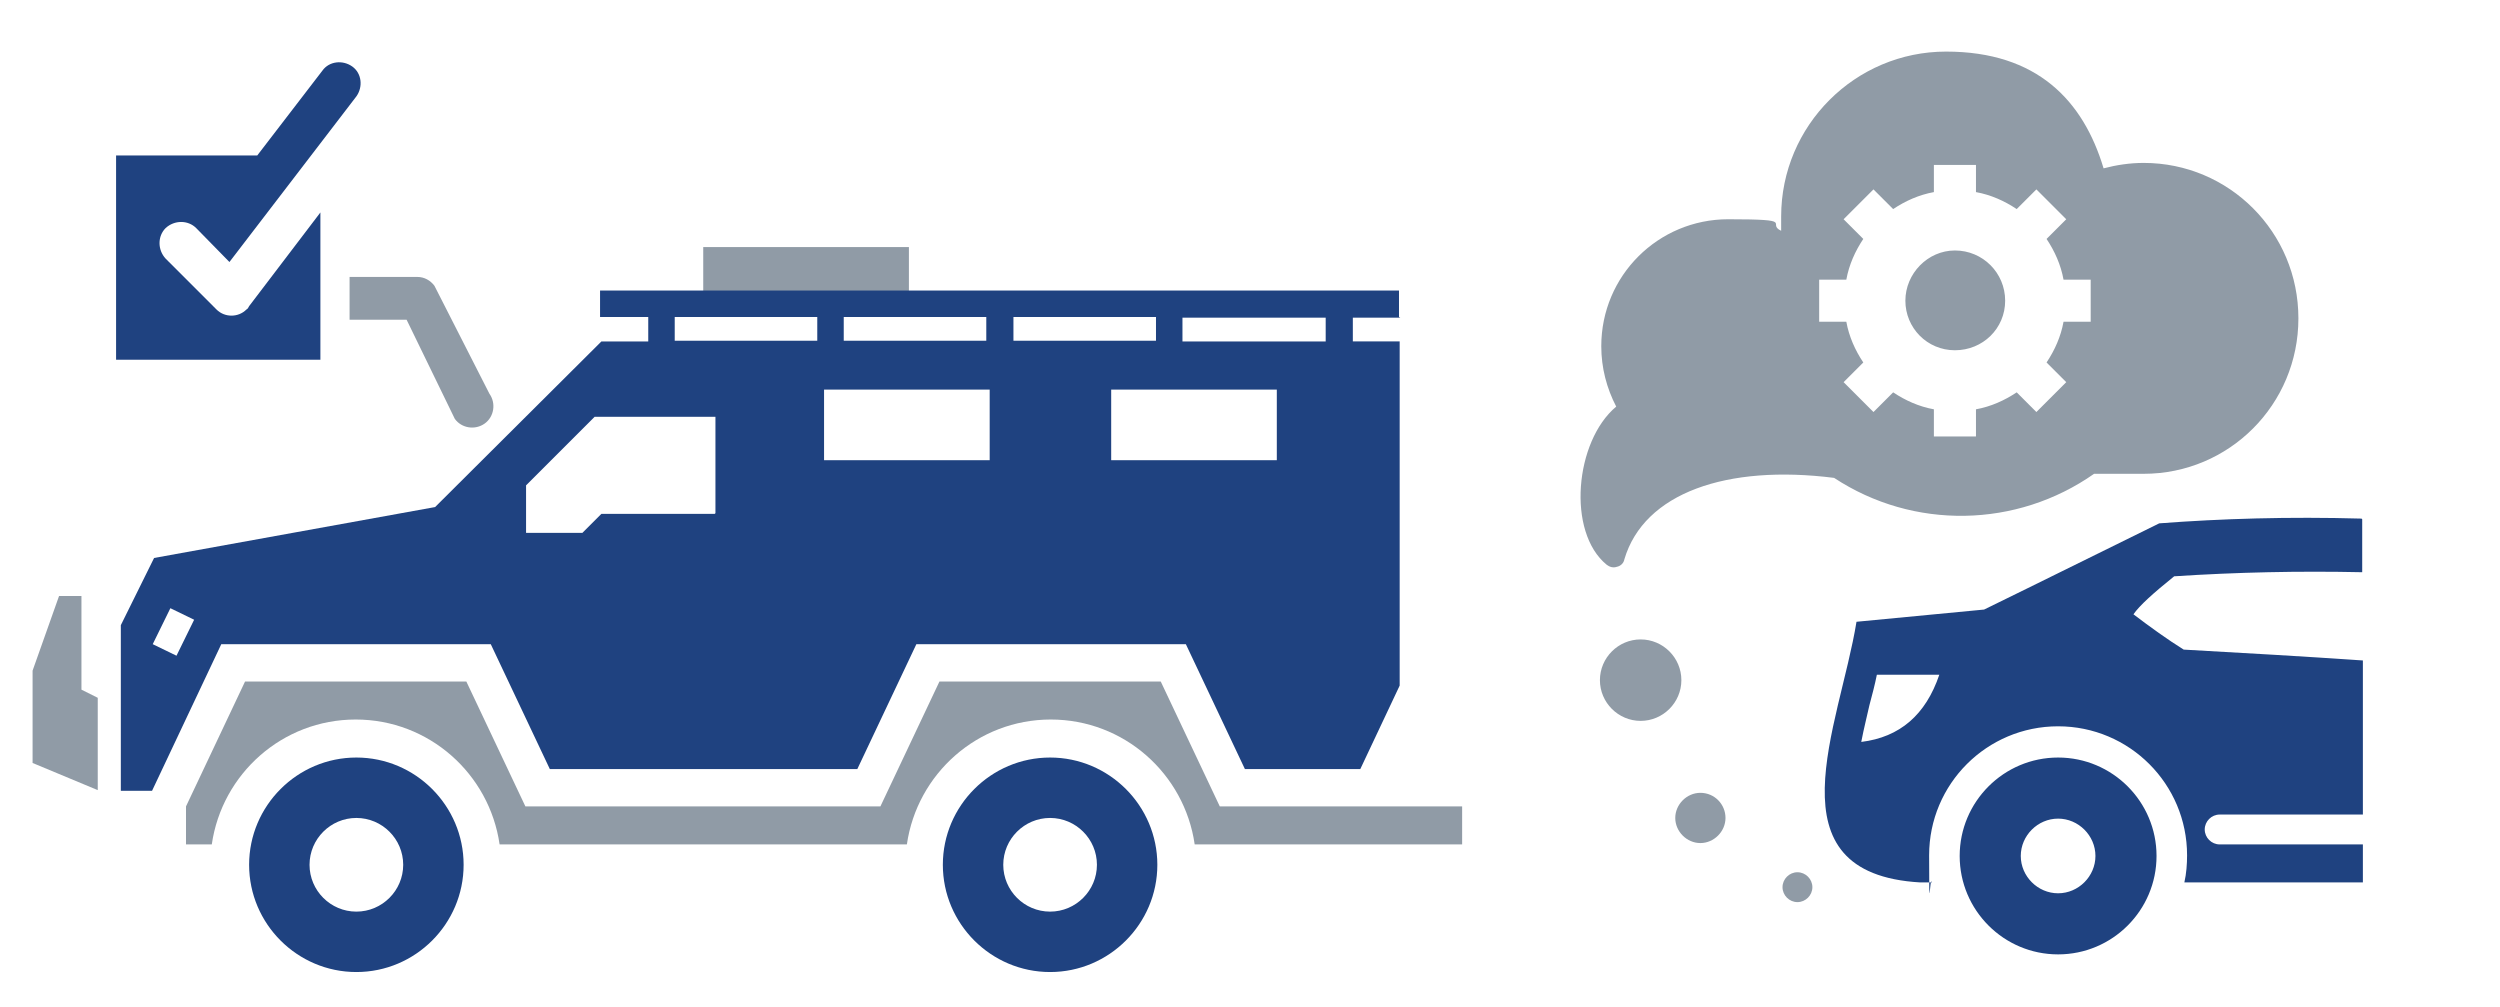
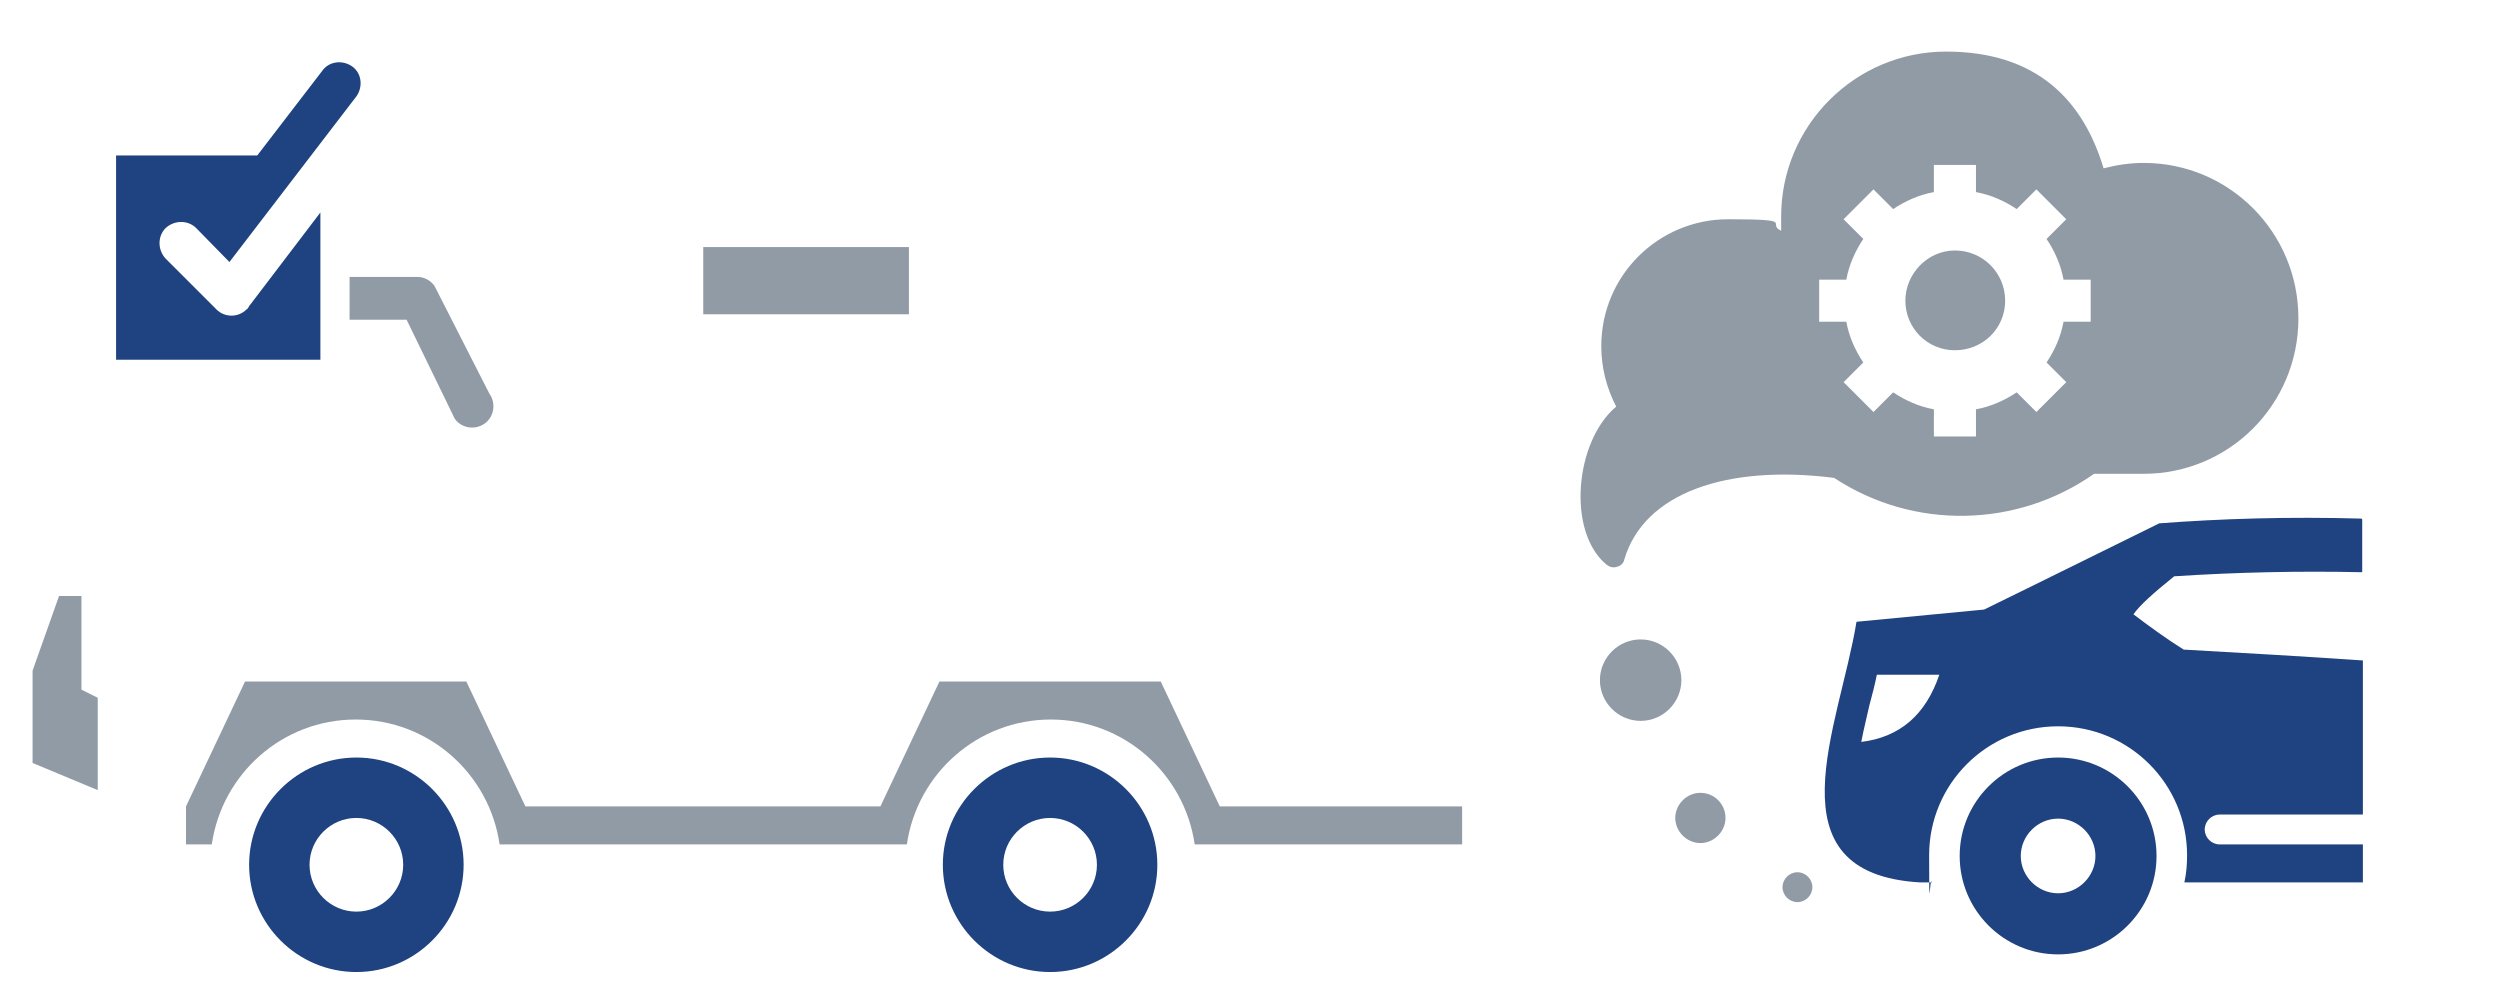
<svg xmlns="http://www.w3.org/2000/svg" id="Ebene_2" version="1.1" viewBox="0 0 368.3 148.3">
  <path d="M241.7,94.2c3.3,0,6,2.7,6,6s-2.7,6-6,6-6-2.7-6-6,2.7-6,6-6h0ZM250.5,116.8c2.1,0,3.7,1.7,3.7,3.7s-1.7,3.7-3.7,3.7-3.7-1.7-3.7-3.7,1.7-3.7,3.7-3.7h0ZM264.8,132.9c-1.2,0-2.2-1-2.2-2.2s1-2.2,2.2-2.2h0c1.2,0,2.2,1,2.2,2.2s-1,2.2-2.2,2.2h0ZM236.7,83.2c-5.9-4.8-4.7-18.2,1.4-23.3-1.4-2.7-2.2-5.7-2.2-8.9,0-10.4,8.4-18.7,18.7-18.7s5.5.6,7.8,1.7c0-.7,0-1.4,0-2.1,0-13.4,10.9-24.3,24.3-24.3s20.2,7.2,23.2,17.2c1.9-.5,3.9-.8,5.9-.8,12.6,0,22.8,10.2,22.8,22.9s-10.2,22.9-22.8,22.9h-7.3c-11.4,8-26.6,8.3-38.3.6-15.8-2-28,2.2-30.9,12-.1.6-.6,1-1.1,1.1-.6.2-1.1,0-1.5-.3h0ZM297.1,30.8l2.9-2.9,4.4,4.4-2.9,2.9c1.2,1.8,2.1,3.8,2.5,6h4v6.2h-4c-.4,2.2-1.3,4.2-2.5,6l2.9,2.9-4.4,4.4-2.9-2.9c-1.8,1.2-3.8,2.1-6,2.5v4h-6.2v-4c-2.2-.4-4.2-1.3-6-2.5l-2.9,2.9-4.4-4.4,2.9-2.9c-1.2-1.8-2.1-3.8-2.5-6h-4v-6.2h4c.4-2.2,1.3-4.2,2.5-6l-2.9-2.9,4.4-4.4,2.9,2.9c1.8-1.2,3.8-2.1,6-2.5v-4h6.2v4c2.2.4,4.2,1.3,6,2.5h0ZM288,36.9c4.1,0,7.4,3.3,7.4,7.4s-3.3,7.3-7.4,7.3-7.3-3.3-7.3-7.3,3.3-7.4,7.3-7.4h0Z" fill="#909ba6" fill-rule="evenodd" />
  <path d="M348,76.5v7.8c-9.3-.2-18.5,0-27.7.6-3.1,2.5-5.1,4.3-6,5.6,2.5,1.9,5,3.7,7.4,5.2,8.9.5,17.7,1,26.4,1.6v22.7h-21.1c-1.2,0-2.2,1-2.2,2.2s1,2.2,2.2,2.2h21.1v5.6h-26.3c.3-1.3.4-2.7.4-4,0-10.5-8.5-19-19-19s-19,8.5-19,19,.1,2.7.4,4h-1.7c-22.5-1.3-11.9-23-9.4-38.4,0,0,6.3-.6,18.8-1.8,0,0,8.6-4.2,25.8-12.7,9.2-.7,19.1-1,29.8-.7h0ZM303.2,111.6c8,0,14.5,6.5,14.5,14.5s-6.5,14.5-14.5,14.5-14.5-6.5-14.5-14.5,6.5-14.5,14.5-14.5h0ZM303.2,120.6c3,0,5.5,2.5,5.5,5.5s-2.5,5.5-5.5,5.5-5.5-2.5-5.5-5.5,2.5-5.5,5.5-5.5h0ZM276.5,99.4c-.3,1.5-.7,3-1.1,4.5-.3,1.4-.8,3.3-1.2,5.4,5.7-.7,9.5-4,11.5-9.9h-9.2Z" fill="#1f4280" fill-rule="evenodd" />
  <path d="M133.9,46.3h-30.3v-9.9h30.3v9.9ZM14.4,102.8l-2.4-1.2v-13.8h-3.3l-3.9,11v13.6l9.6,4v-13.6ZM179.7,118.8l-8.7-18.4h-32.6l-8.7,18.4h-52.3l-8.7-18.4h-32.6l-8.7,18.4v5.6h3.8c1.5-10.4,10.4-18.4,21.2-18.4s19.7,8,21.2,18.4h60c1.5-10.4,10.4-18.4,21.2-18.4s19.7,8,21.2,18.4h39.4v-5.6h-35.6Z" fill="#909ba6" />
  <g>
    <path d="M52.5,111.6c-8.7,0-15.8,7.1-15.8,15.8s7.1,15.8,15.8,15.8,15.8-7.1,15.8-15.8-7.1-15.8-15.8-15.8ZM52.5,134.3c-3.8,0-6.9-3.1-6.9-6.9s3.1-6.9,6.9-6.9,6.9,3.1,6.9,6.9-3.1,6.9-6.9,6.9Z" fill="#1f4280" />
    <path d="M154.7,111.6c-8.7,0-15.8,7.1-15.8,15.8s7.1,15.8,15.8,15.8,15.8-7.1,15.8-15.8-7.1-15.8-15.8-15.8ZM154.7,134.3c-3.8,0-6.9-3.1-6.9-6.9s3.1-6.9,6.9-6.9,6.9,3.1,6.9,6.9-3.1,6.9-6.9,6.9Z" fill="#1f4280" />
  </g>
-   <path d="M206.1,46.7v-3.9h-117.7v3.9h7.1v3.6h-6.9s-24.5,24.4-24.5,24.4l-41.4,7.5-4.9,9.9v24.4s4.6,0,4.6,0l10.2-21.6h39.7l8.7,18.4h45.3l8.7-18.4h39.7l8.7,18.4h17l5.8-12.3v-50.7h-6.9s0-3.5,0-3.5h7ZM26,96.6l-3.5-1.7,2.6-5.3,3.5,1.7-2.6,5.3ZM170.3,46.7v3.5h-21s0-3.5,0-3.5h21ZM145.3,46.7v3.5h-21s0-3.5,0-3.5h21ZM99.4,46.7h21v3.5h-21s0-3.5,0-3.5ZM105.3,75.7h-16.7l-2.8,2.8h-8.3v-7s10.1-10.1,10.1-10.1h17.8v14.2ZM145.8,67.8h-24.4v-10.4h24.4v10.4ZM188.1,67.8h-24.4v-10.4h24.4v10.4ZM174.2,50.3v-3.5h21.1v3.5h-21.1Z" fill="#1f4280" />
  <path d="M59.9,47.1h-8.4v-6.3h10c1,0,1.9.5,2.5,1.3l8.1,15.9c1,1.4.7,3.4-.7,4.4-1.4,1-3.4.7-4.4-.7l-7.1-14.6Z" fill="#909ba6" fill-rule="evenodd" />
  <path d="M17.2,22.9h20.7l9.6-12.5c1-1.4,3-1.6,4.4-.6,1.4,1,1.6,3,.6,4.4-6.2,8.1-12.4,16.2-18.7,24.4l-4.9-5c-1.2-1.2-3.2-1.2-4.5,0-1.2,1.2-1.2,3.2,0,4.5l7.5,7.5c1.2,1.2,3.2,1.2,4.4,0,.2-.1.3-.3.4-.5l10.5-13.8v21.7h-30.1v-30.1Z" fill="#1f4280" fill-rule="evenodd" />
</svg>